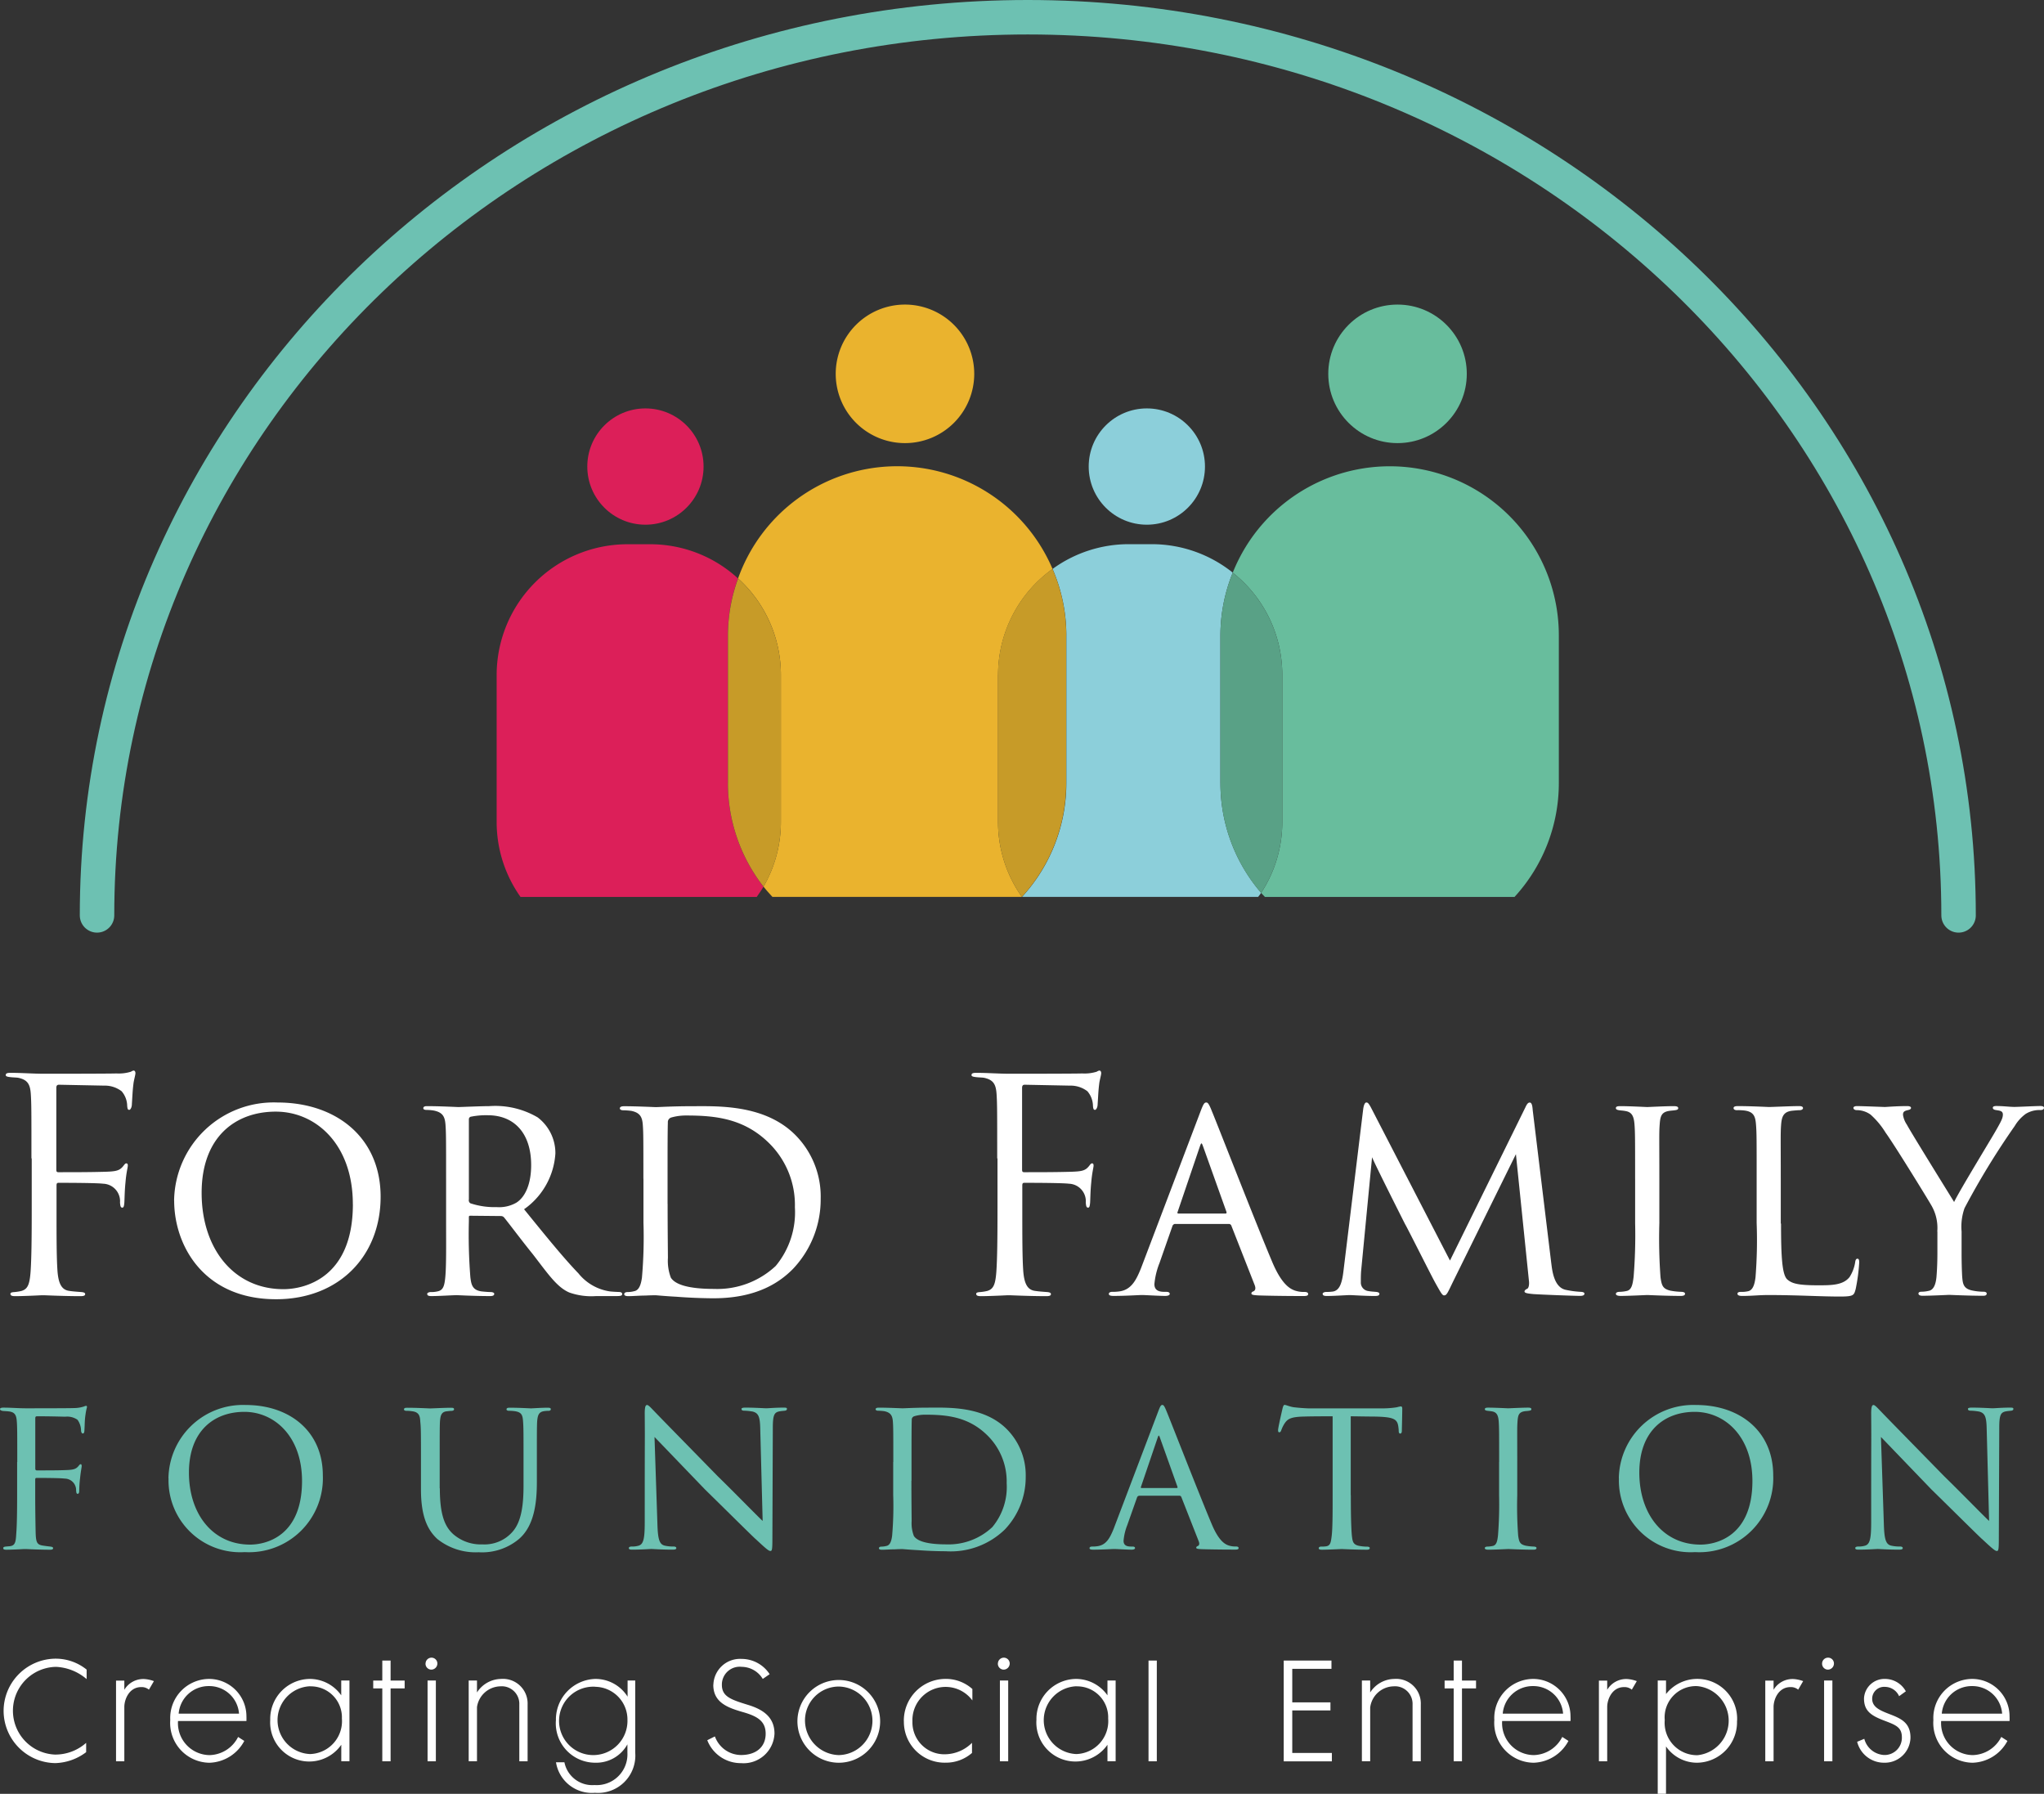
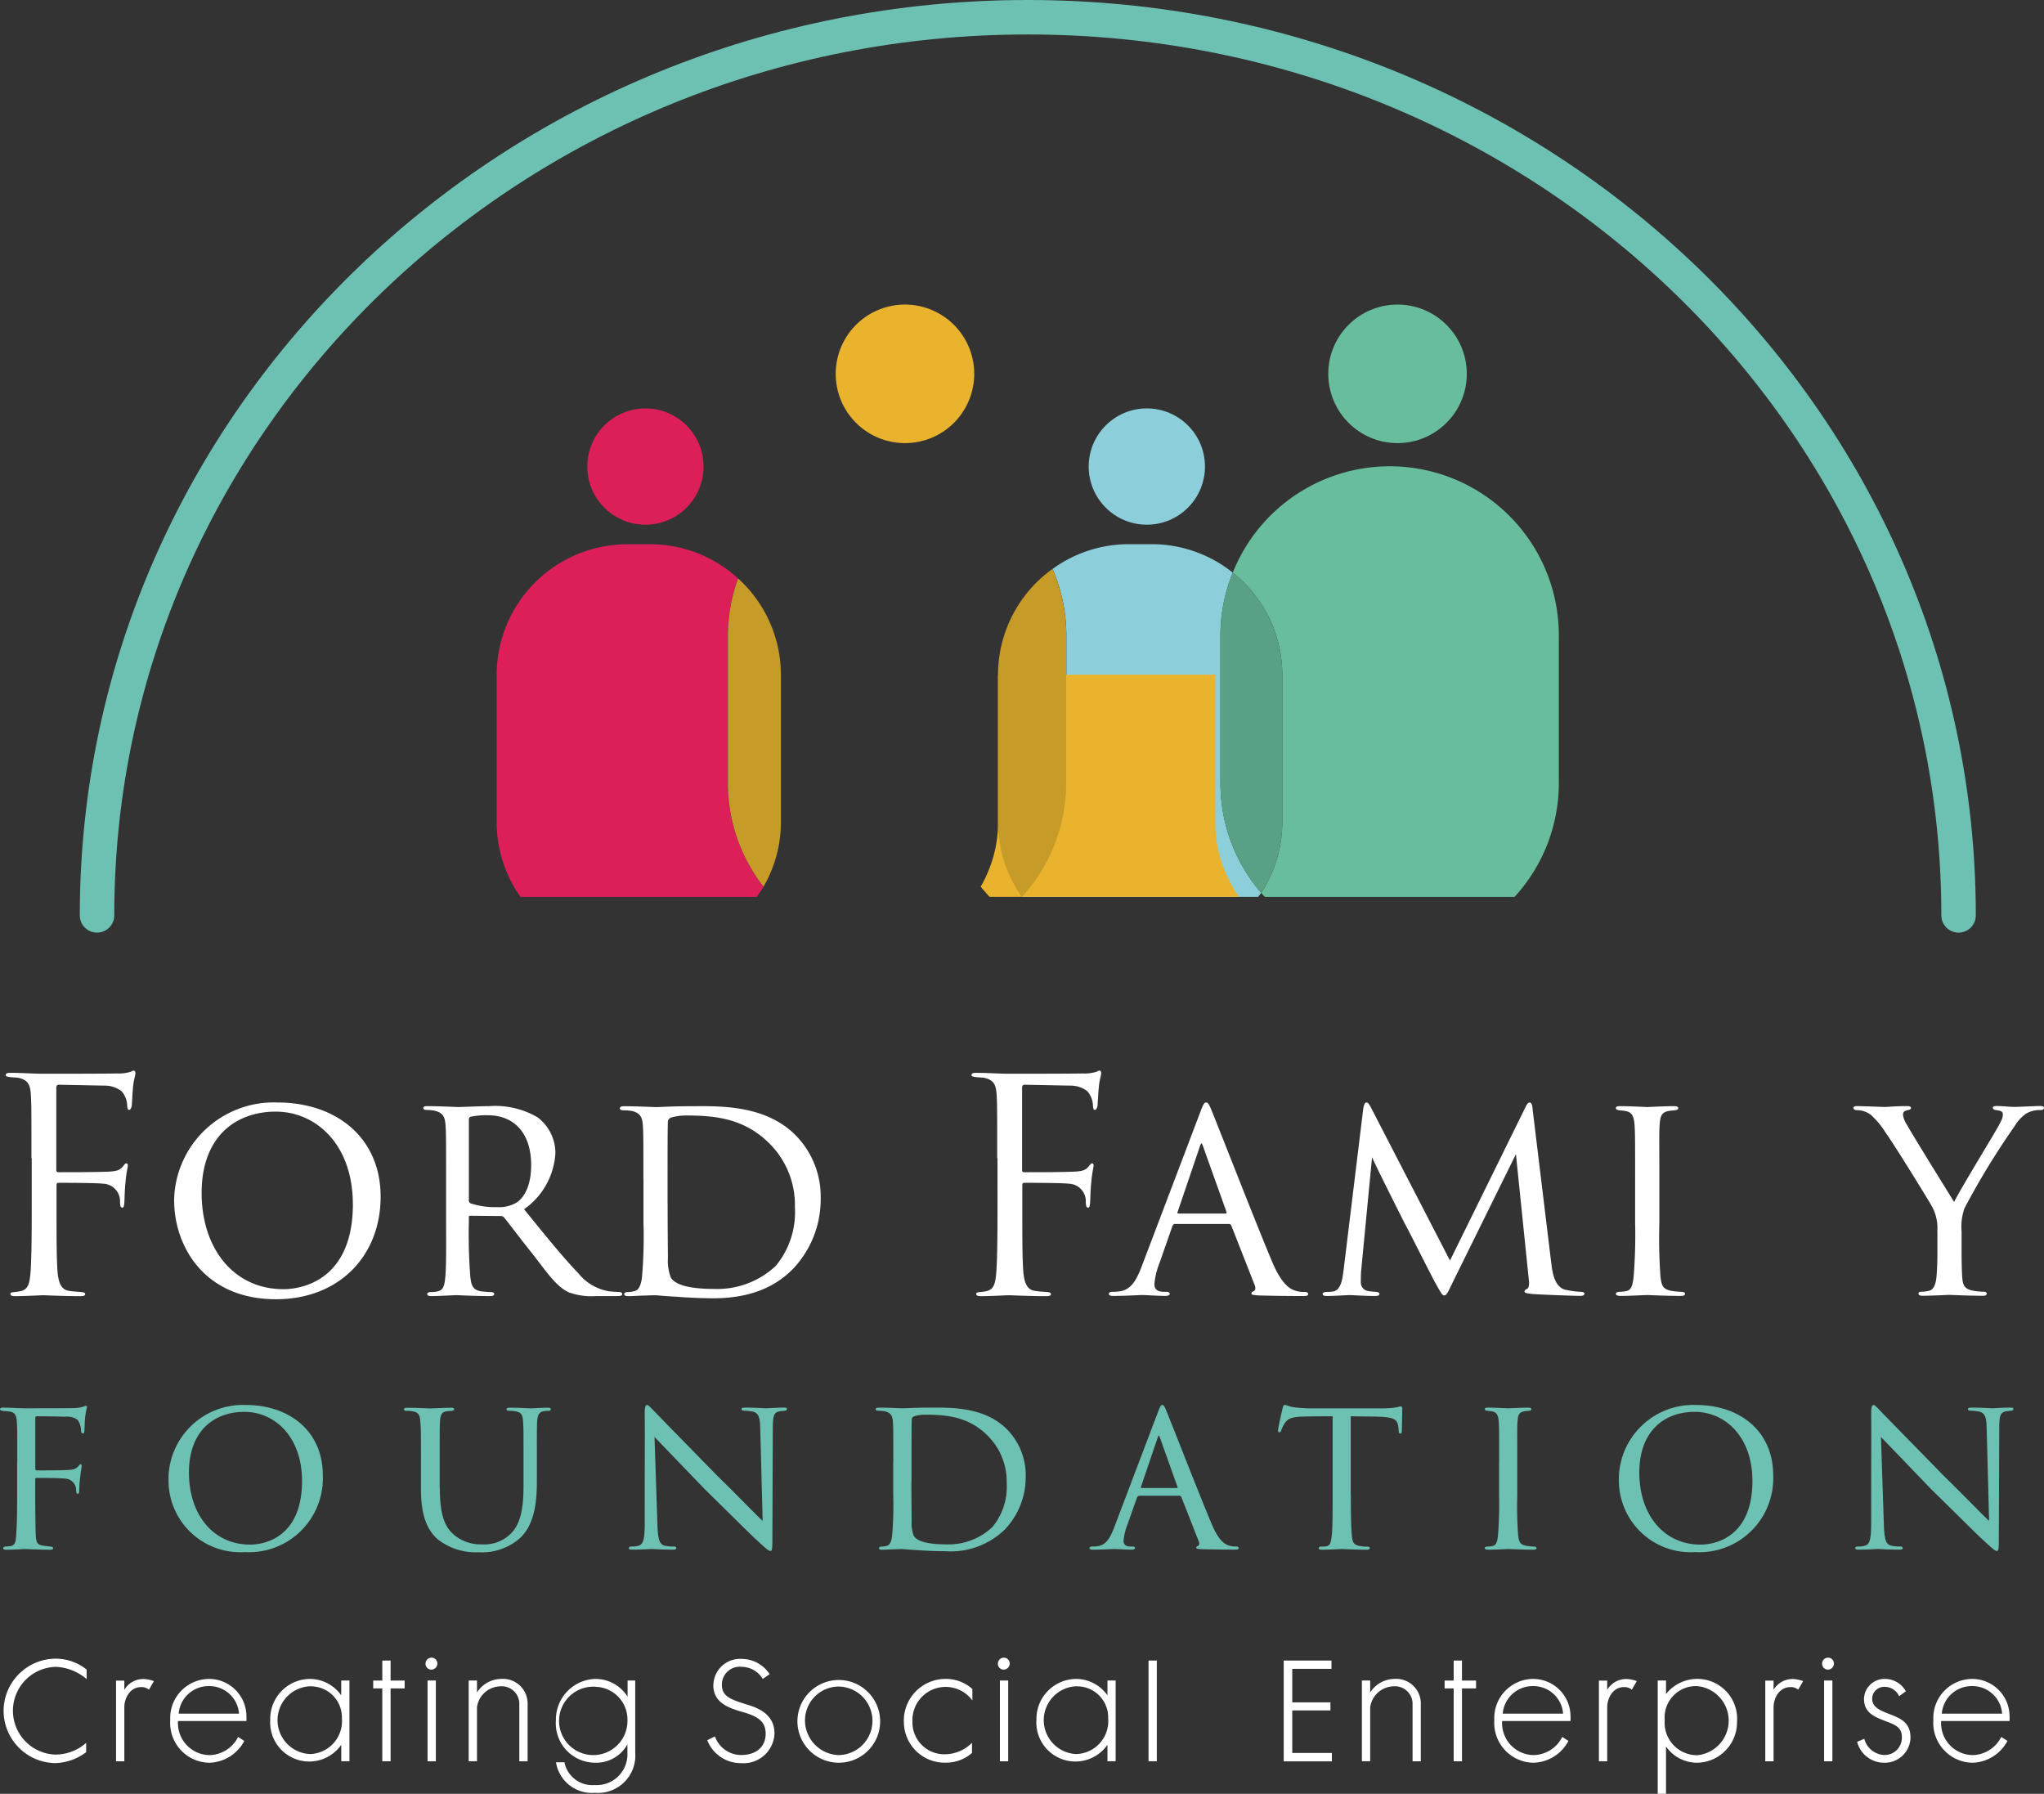
<svg xmlns="http://www.w3.org/2000/svg" width="177.898" height="156.108" viewBox="0 0 177.898 156.108">
  <rect x="0" y="0" width="177.898" height="156.108" fill="#333333" stroke="none" />
  <g transform="translate(-39.16 -25.98)">
    <g transform="translate(47.605 27.48)">
      <path d="M55.3,105.642c0-43.168,36.266-78.162,81.009-78.162s81.009,34.995,81.009,78.162" transform="translate(-55.3 -27.48)" fill="none" stroke="#6dc1b2" stroke-linecap="round" stroke-miterlimit="10" stroke-width="3" />
      <g transform="translate(34.785 25.006)">
        <path d="M165.03,172.965H166.4c-.267-.293-.534-.581-.774-.895-.178.309-.387.6-.591.895Z" transform="translate(-142.4 -121.42)" fill="none" />
        <path d="M248.43,173.461h.591c-.11-.12-.225-.225-.33-.351-.078.12-.173.23-.256.351Z" transform="translate(-182.161 -121.916)" fill="none" />
        <path d="M141.9,135.934V123.073a14.621,14.621,0,0,1,.884-4.966,11.293,11.293,0,0,0-7.629-2.977h-2.025a11.388,11.388,0,0,0-11.354,11.354v12.825a11.267,11.267,0,0,0,2.077,6.514H144.41c.2-.293.413-.581.591-.895a14.627,14.627,0,0,1-3.1-8.995Z" transform="translate(-121.78 -94.273)" fill="#dc1f59" />
        <circle cx="5.06" cy="5.06" r="5.06" transform="translate(7.885 9.036)" fill="#dc1f59" />
        <path d="M226.427,135.929V123.068a14.575,14.575,0,0,1,1.073-5.473,11.281,11.281,0,0,0-7.043-2.475h-2.02a11.273,11.273,0,0,0-6.619,2.156,14.558,14.558,0,0,1,1.2,5.792v12.861a14.639,14.639,0,0,1-3.856,9.884h20.553c.084-.12.178-.225.256-.351a14.627,14.627,0,0,1-3.542-9.539Z" transform="translate(-163.439 -94.269)" fill="#8ccfda" />
        <circle cx="5.06" cy="5.06" r="5.06" transform="translate(51.524 9.036)" fill="#8ccfda" />
-         <path d="M184.56,120.3a11.348,11.348,0,0,1,4.741-9.2,14.7,14.7,0,0,0-27.371.821,11.324,11.324,0,0,1,3.726,8.377V133.12a11.2,11.2,0,0,1-1.512,5.62c.241.314.508.6.774.895h21.715a11.267,11.267,0,0,1-2.077-6.514V120.3Z" transform="translate(-140.922 -88.09)" fill="#eab32e" />
+         <path d="M184.56,120.3V133.12a11.2,11.2,0,0,1-1.512,5.62c.241.314.508.6.774.895h21.715a11.267,11.267,0,0,1-2.077-6.514V120.3Z" transform="translate(-140.922 -88.09)" fill="#eab32e" />
        <path d="M160.24,138.647a14.638,14.638,0,0,0,3.1,8.995,11.215,11.215,0,0,0,1.512-5.62V129.2a11.324,11.324,0,0,0-3.726-8.377,14.5,14.5,0,0,0-.884,4.966v12.861Z" transform="translate(-140.116 -96.986)" fill="#c79b28" />
        <path d="M211.109,125.032a14.557,14.557,0,0,0-1.2-5.792,11.348,11.348,0,0,0-4.741,9.2v12.825a11.267,11.267,0,0,0,2.077,6.514,14.649,14.649,0,0,0,3.856-9.884V125.032Z" transform="translate(-161.537 -96.233)" fill="#c79b28" />
        <path d="M184.2,87.326A6.028,6.028,0,1,0,178.17,81.3,6.029,6.029,0,0,0,184.2,87.326Z" transform="translate(-148.664 -75.27)" fill="#eab32e" />
        <path d="M272.591,129.755V116.894a14.715,14.715,0,0,0-28.381-5.468,11.33,11.33,0,0,1,4.312,8.879V133.13a11.235,11.235,0,0,1-1.842,6.164c.1.12.225.23.33.351h21.725a14.649,14.649,0,0,0,3.856-9.884Z" transform="translate(-180.149 -88.095)" fill="#68bd9d" />
        <path d="M242.16,138.189a14.637,14.637,0,0,0,3.542,9.539,11.235,11.235,0,0,0,1.842-6.164V128.739a11.33,11.33,0,0,0-4.312-8.879,14.554,14.554,0,0,0-1.073,5.473v12.861Z" transform="translate(-179.172 -96.529)" fill="#59a186" />
        <circle cx="6.028" cy="6.028" r="6.028" transform="translate(72.375 0)" fill="#68bd9d" />
      </g>
    </g>
    <g transform="translate(39.657 119.131)">
      <path d="M42.349,210.3c0-4.013,0-4.73-.052-5.552-.052-.874-.256-1.287-1.1-1.465-.152-.026-.413-.026-.644-.052s-.44-.052-.44-.178c0-.157.131-.2.413-.2,1,0,1.978.079,2.9.079.513,0,5.735,0,6.326-.026a3.581,3.581,0,0,0,1.261-.152.576.576,0,0,1,.23-.1c.1,0,.157.1.157.23s-.1.487-.157.8c-.1.748-.1,1.156-.152,1.878,0,.309-.131.513-.23.513-.131,0-.152-.1-.178-.335a1.99,1.99,0,0,0-.487-1.287,2.4,2.4,0,0,0-1.517-.487l-3.935-.078c-.157,0-.23.078-.23.283v7.1c0,.152.026.23.178.23,1.052,0,2.522,0,3.574-.026,1.36-.026,1.7-.052,2.056-.487.131-.157.178-.256.283-.256s.131.078.131.2c0,.157-.131.591-.2,1.439-.078.769-.078,1.387-.1,1.774-.026.283-.052.44-.178.44-.157,0-.178-.178-.2-.44a1.523,1.523,0,0,0-1.465-1.643c-.644-.078-3.443-.078-3.882-.078-.131,0-.178.052-.178.23v2.187c0,2.187,0,4.008.078,5.191.078,1.156.361,1.721,1.052,1.8.335.052.769.078,1.052.1.23.026.309.078.309.178,0,.131-.131.178-.413.178-1.439,0-3.035-.078-3.16-.078h-.23c-.513.026-1.669.078-2.287.078-.283,0-.413-.052-.413-.2,0-.079.052-.131.283-.152a4.106,4.106,0,0,0,.67-.1c.539-.157.717-.539.8-1.669.078-1.1.1-2.9.1-5.321V210.3Z" transform="translate(-40.11 -202.64)" fill="#fff" />
      <path d="M68.12,216.514a8.669,8.669,0,0,1,9-8.534c5.091,0,8.974,3.035,8.974,8.2s-3.626,8.921-9.1,8.921c-6.3,0-8.869-4.678-8.869-8.586Zm15.556.309c0-5.17-3.187-8.048-6.708-8.048s-6.452,2.213-6.452,7.069,2.8,8.382,7.121,8.382c1.721,0,6.043-.874,6.043-7.4Z" transform="translate(-53.464 -205.186)" fill="#fff" />
      <path d="M111.553,214.9c0-3.4,0-4.008-.052-4.7s-.23-1.078-1.031-1.235a4.185,4.185,0,0,0-.617-.052c-.178,0-.283-.052-.283-.152s.078-.178.309-.178c1.1,0,2.674.079,2.726.079.23,0,1.978-.079,2.7-.079a7.283,7.283,0,0,1,4.217.978,3.9,3.9,0,0,1,1.544,3.134,6.417,6.417,0,0,1-2.726,4.861c1.878,2.313,3.417,4.217,4.73,5.578a4.315,4.315,0,0,0,2.726,1.57c.178.026.717.052.8.052.2,0,.283.078.283.178,0,.131-.1.178-.46.178h-1.8a5.779,5.779,0,0,1-2.339-.309c-1.078-.46-1.852-1.617-3.187-3.344-1-1.235-2.03-2.621-2.47-3.16a.365.365,0,0,0-.309-.152l-2.648-.026c-.1,0-.131.026-.131.131v.361a47.461,47.461,0,0,0,.131,4.861c.078.617.157,1.13,1,1.235.256.026.539.052.743.052.23,0,.335.078.335.152,0,.131-.1.2-.361.2-1.34,0-2.778-.079-2.878-.079-.413,0-1.544.079-2.234.079-.256,0-.361-.052-.361-.2,0-.078.157-.152.309-.152a2.167,2.167,0,0,0,.565-.052c.44-.078.591-.361.67-.978.131-.926.1-3.035.1-4.96v-3.856Zm1.978,1.826a.318.318,0,0,0,.131.309,6.632,6.632,0,0,0,2.287.335,3.009,3.009,0,0,0,1.721-.387c.769-.487,1.287-1.622,1.287-3.265,0-2.8-1.491-4.343-3.778-4.343a6.786,6.786,0,0,0-1.491.131.231.231,0,0,0-.152.23v6.991Z" transform="translate(-73.225 -205.472)" fill="#fff" />
      <path d="M144.306,214.9c0-3.4,0-4.034-.052-4.7-.052-.7-.256-1.052-1-1.209a6.21,6.21,0,0,0-.743-.052c-.131,0-.256-.078-.256-.152,0-.157.157-.2.387-.2,1.052,0,2.674.078,2.752.078.178,0,1.517-.078,2.956-.078,2.26,0,6.478-.23,9.2,2.522a7.6,7.6,0,0,1,2.187,5.525,8.784,8.784,0,0,1-2.444,6.143c-1,1-2.956,2.522-6.865,2.522-.978,0-2.234-.052-3.213-.131-.978-.052-1.774-.131-1.852-.131-.052,0-.387,0-.874.026-.487,0-1.1.052-1.491.052-.23,0-.361-.052-.361-.178,0-.078.078-.178.283-.178a2.3,2.3,0,0,0,.591-.078c.434-.078.591-.617.67-1.183a40.523,40.523,0,0,0,.131-4.782v-3.8Zm2.109,2.187c0,2.313.026,4.317.026,4.7a4.144,4.144,0,0,0,.256,1.721c.283.44,1.1.978,3.778.978a7.433,7.433,0,0,0,5.348-2,7.312,7.312,0,0,0,1.669-5.117,7.54,7.54,0,0,0-2.208-5.531c-2.187-2.187-4.7-2.444-7.252-2.444a4.62,4.62,0,0,0-1.313.178.421.421,0,0,0-.283.44c-.026.743-.026,2.93-.026,4.474v2.6Z" transform="translate(-88.806 -205.468)" fill="#fff" />
      <path d="M202.99,210.3c0-4.013,0-4.73-.052-5.552-.052-.874-.256-1.287-1.1-1.465-.152-.026-.413-.026-.644-.052s-.44-.052-.44-.178c0-.157.131-.2.413-.2,1,0,1.978.079,2.9.079.513,0,5.735,0,6.326-.026a3.581,3.581,0,0,0,1.261-.152.576.576,0,0,1,.23-.1c.1,0,.157.1.157.23s-.1.487-.157.8c-.1.748-.1,1.156-.152,1.878,0,.309-.131.513-.23.513-.131,0-.152-.1-.178-.335a1.99,1.99,0,0,0-.487-1.287,2.4,2.4,0,0,0-1.517-.487l-3.935-.078c-.157,0-.23.078-.23.283v7.1c0,.152.026.23.178.23,1.052,0,2.522,0,3.574-.026,1.36-.026,1.7-.052,2.056-.487.131-.157.178-.256.283-.256s.131.078.131.2c0,.157-.131.591-.2,1.439-.078.769-.078,1.387-.1,1.774-.026.283-.052.44-.178.44-.157,0-.178-.178-.2-.44a1.523,1.523,0,0,0-1.465-1.643c-.644-.078-3.443-.078-3.882-.078-.131,0-.178.052-.178.23v2.187c0,2.187,0,4.008.078,5.191.079,1.156.361,1.721,1.052,1.8.335.052.769.078,1.052.1.23.026.309.078.309.178,0,.131-.131.178-.413.178-1.439,0-3.035-.078-3.16-.078h-.23c-.513.026-1.669.078-2.287.078-.283,0-.413-.052-.413-.2,0-.079.052-.131.283-.152a4.106,4.106,0,0,0,.67-.1c.539-.157.717-.539.8-1.669.078-1.1.1-2.9.1-5.321V210.3Z" transform="translate(-116.696 -202.64)" fill="#fff" />
      <path d="M229.382,218.544a.271.271,0,0,0-.256.2L228,221.961a6.54,6.54,0,0,0-.44,1.826c0,.46.283.67.848.67h.178c.23,0,.309.078.309.178,0,.131-.2.178-.387.178-.565,0-1.748-.078-2.03-.078-.256,0-1.387.078-2.47.078-.283,0-.413-.052-.413-.178,0-.1.1-.178.309-.178a3.505,3.505,0,0,0,.513-.026c1.1-.1,1.544-.952,1.978-2.03l5.143-13.547c.283-.748.361-.874.539-.874.131,0,.23.1.513.822.361.848,3.856,9.821,5.217,13.034.848,2.03,1.6,2.365,1.952,2.5a2.418,2.418,0,0,0,.874.131c.178,0,.309.052.309.178s-.1.178-.387.178c-.256,0-2.187,0-3.909-.052-.487-.026-.644-.052-.644-.178,0-.078.078-.152.178-.178.1-.052.256-.178.1-.565l-2.03-5.17a.231.231,0,0,0-.2-.131h-4.678Zm4.369-.9c.1,0,.1-.078.078-.152l-2.03-5.682c-.131-.361-.157-.361-.283,0l-1.931,5.682c-.052.1,0,.152.052.152Z" transform="translate(-127.585 -205.186)" fill="#fff" />
      <path d="M279.069,221.992c.078.617.23,2.056,1.235,2.287a8.084,8.084,0,0,0,1.313.178c.1,0,.335.026.335.152s-.1.2-.387.2c-.461,0-3.239-.1-4.06-.157-.565-.052-.769-.1-.769-.23,0-.078.1-.178.23-.23s.2-.361.152-.717l-1.13-11-5.452,11.056c-.487,1-.565,1.235-.8,1.235-.157,0-.283-.23-.769-1.1-.413-.748-2.47-4.861-2.621-5.091-.157-.309-2.674-5.3-2.878-5.834l-.952,9.9c-.026.361-.026.591-.026.978a.742.742,0,0,0,.644.769c.283.052.46.052.717.078.2.026.256.1.256.152,0,.178-.157.2-.44.2-.822,0-1.931-.078-2.135-.078-.256,0-1.334.078-1.978.078-.23,0-.387-.026-.387-.2,0-.052.1-.152.335-.152a3.763,3.763,0,0,0,.487-.026c.617-.052.848-.67.978-1.7l1.721-14.117c.052-.434.157-.644.283-.644s.2.079.387.413l6.891,13.343,6.556-13.317c.131-.283.23-.434.387-.434s.23.23.256.644L279.069,222Z" transform="translate(-144.548 -205.186)" fill="#fff" />
      <path d="M309.614,214.9c0-3.4,0-4.008-.052-4.7s-.2-1.078-.748-1.183c-.256-.052-.44-.052-.591-.078-.178-.026-.283-.078-.283-.178,0-.131.1-.178.387-.178.8,0,2.26.078,2.339.078.1,0,1.6-.078,2.313-.078.256,0,.387.052.387.178,0,.1-.078.152-.283.178-.157.026-.283.026-.46.052-.743.1-.822.487-.874,1.235-.052.7-.026,1.287-.026,4.678v3.856a46.573,46.573,0,0,0,.1,4.7c.1.743.2,1.026.874,1.183a5.837,5.837,0,0,0,.978.1c.23.026.283.079.283.178s-.1.178-.361.178c-1.308,0-2.8-.078-2.93-.078-.079,0-1.6.078-2.313.078-.23,0-.413-.052-.413-.178,0-.1.1-.178.335-.178a3,3,0,0,0,.617-.078c.434-.1.513-.617.591-1.235a44.853,44.853,0,0,0,.131-4.678V214.9Z" transform="translate(-167.8 -205.472)" fill="#fff" />
-       <path d="M331.653,218.8c0,2.956.1,4.448.539,4.861.413.361.926.513,2.7.513,1.13,0,2.161,0,2.726-.717a3.338,3.338,0,0,0,.487-1.287c.026-.2.078-.309.2-.309.1,0,.152.078.152.335a16.121,16.121,0,0,1-.309,2.313c-.152.513-.131.644-1.36.644-1.748,0-3.678-.131-6.248-.131-.848,0-1.366.078-2.266.078-.256,0-.413-.052-.413-.2,0-.078.078-.152.283-.152a2.464,2.464,0,0,0,.617-.052c.44-.078.591-.591.67-1.209a40.671,40.671,0,0,0,.1-4.73V214.9c0-3.4,0-3.961-.052-4.652-.052-.717-.157-1.183-1.031-1.287a4.879,4.879,0,0,0-.644-.026c-.178,0-.283-.078-.283-.178,0-.131.131-.178.387-.178,1.083,0,2.621.078,2.674.078.361,0,1.931-.078,2.648-.078.256,0,.335.078.335.178s-.131.178-.283.178c-.178,0-.44.026-.7.052-.722.1-.874.513-.926,1.261-.052.7-.026,1.261-.026,4.652v3.909Z" transform="translate(-177.139 -205.472)" fill="#fff" />
      <path d="M354.749,219.491a3.9,3.9,0,0,0-.565-2.365c-.152-.283-3.134-5.143-3.935-6.248a7.021,7.021,0,0,0-1.308-1.57,2.068,2.068,0,0,0-1.209-.387c-.152,0-.283-.078-.283-.2,0-.078.1-.152.309-.152.413,0,2.365.078,2.417.078.152,0,1-.078,1.952-.078.256,0,.335.078.335.152,0,.1-.078.157-.283.2-.361.078-.413.2-.413.413a2.026,2.026,0,0,0,.335.848c.335.644,3.725,6.1,4.113,6.734.413-.9,3.291-5.6,3.652-6.248.487-.848.591-1.083.591-1.366,0-.335-.309-.335-.591-.387-.2-.026-.283-.1-.283-.2,0-.079.052-.152.309-.152.617,0,1.156.078,1.57.078.335,0,1.826-.078,2.266-.078.23,0,.309.078.309.152,0,.131-.131.2-.309.2a2.245,2.245,0,0,0-1.287.335,3.549,3.549,0,0,0-.952,1.052,66.864,66.864,0,0,0-4.369,7.148,4.842,4.842,0,0,0-.256,2.03v1.878c0,.178,0,1.13.052,2.056.052.617.1,1.052.9,1.209a4.914,4.914,0,0,0,.952.1c.2,0,.282.078.282.152,0,.131-.078.2-.309.2-1.287,0-2.878-.078-2.956-.078-.052,0-1.6.078-2.313.078-.256,0-.361-.078-.361-.2,0-.078.078-.152.256-.152a2.739,2.739,0,0,0,.644-.078c.44-.078.617-.617.67-1.235.078-.926.078-1.852.078-2.056V219.48Z" transform="translate(-186.636 -205.462)" fill="#fff" />
    </g>
    <g transform="translate(39.16 148.234)">
      <path d="M40.662,263.322c0-2.517,0-2.977-.037-3.5-.037-.539-.136-.848-.733-.905-.173-.021-.309-.021-.481-.037-.152-.021-.251-.079-.251-.152,0-.094.094-.136.288-.136.691,0,1.329.058,1.962.058.288,0,3.788,0,4.191-.021a2.843,2.843,0,0,0,.863-.136.643.643,0,0,1,.194-.058c.058,0,.094.058.058.173a4.657,4.657,0,0,0-.115.6c-.078.5-.058.848-.094,1.345,0,.209-.058.288-.136.288-.094,0-.136-.094-.157-.23a1.634,1.634,0,0,0-.309-.963,1.589,1.589,0,0,0-1.078-.267c-.827-.021-1.575-.037-2.423-.037-.136,0-.173.037-.173.194v4.343c0,.094.021.173.136.173.79,0,1.711,0,2.344-.021.79-.021,1.036-.058,1.287-.366.078-.094.115-.152.194-.152.058,0,.078.078.078.173s-.078.424-.136,1a10.163,10.163,0,0,0-.078,1.115c0,.194-.037.288-.136.288-.115,0-.115-.115-.136-.288a1,1,0,0,0-1-1.036c-.387-.058-2.114-.058-2.423-.058-.115,0-.136.037-.136.173v1.345c0,1.287.021,2.438.037,3.208.021.963.152,1.094.691,1.172.251.037.424.057.6.078.152.021.23.058.23.136s-.058.136-.251.136c-1,0-2.056-.058-2.135-.058h-.136c-.366.021-1.151.058-1.554.058-.173,0-.267-.037-.267-.136,0-.058.037-.115.194-.136.194-.021.288-.021.4-.037.445-.058.5-.366.539-1.057.058-.712.078-1.847.078-3.385v-2.883Z" transform="translate(-39.16 -258.346)" fill="#6dc1b2" />
      <path d="M67.18,264.674a6.482,6.482,0,0,1,6.729-6.384c3.8,0,6.708,2.271,6.708,6.132a6.435,6.435,0,0,1-6.8,6.671,6.248,6.248,0,0,1-6.629-6.42Zm11.626.23c0-3.862-2.386-6.017-5.018-6.017s-4.824,1.653-4.824,5.285,2.093,6.268,5.327,6.268C75.578,270.44,78.806,269.786,78.806,264.9Z" transform="translate(-52.519 -258.274)" fill="#6dc1b2" />
      <path d="M109.474,265.751c0,2.344.445,3.344,1.172,4a3.65,3.65,0,0,0,2.538.884,3.236,3.236,0,0,0,2.632-1.115c.769-.884.942-2.344.942-4.018v-2.035c0-2.517,0-2.962-.037-3.48-.037-.56-.094-.848-.712-.942a4.167,4.167,0,0,0-.539-.037c-.115,0-.194-.058-.194-.115,0-.115.094-.152.267-.152.827,0,1.789.058,1.863.058.094,0,.921-.058,1.46-.058.194,0,.267.037.267.136,0,.078-.078.136-.194.136a2.4,2.4,0,0,0-.345.021c-.539.058-.612.4-.654.963-.021.518-.021.963-.021,3.48v1.711c0,1.732-.194,3.8-1.554,4.976a5,5,0,0,1-3.516,1.156,5.337,5.337,0,0,1-3.595-1.156c-.827-.769-1.423-1.92-1.423-4.306V263.47c0-2.538,0-2.977-.058-3.5-.021-.518-.115-.848-.712-.921a3.53,3.53,0,0,0-.5-.037c-.136,0-.209-.058-.209-.115,0-.115.079-.152.288-.152.827,0,1.863.058,2,.058.152,0,1.287-.058,1.805-.058.209,0,.267.037.267.136s-.136.136-.23.136c-.115,0-.267.021-.424.037-.46.058-.539.387-.576.921-.021.518-.021.963-.021,3.5v2.286Z" transform="translate(-71.193 -258.489)" fill="#6dc1b2" />
      <path d="M145.137,259.08c0-.6.058-.79.209-.79.136,0,.46.387.6.518.173.194,2.846,2.92,5.536,5.672,1.5,1.46,3.422,3.443,3.919,3.9l-.209-8c-.021-1.036-.136-1.381-.654-1.517a4.968,4.968,0,0,0-.748-.078c-.194,0-.23-.078-.23-.152,0-.094.152-.115.345-.115.827,0,1.633.058,1.805.058.194,0,.79-.058,1.538-.058.209,0,.267.021.267.115,0,.078-.058.136-.173.152s-.267.021-.481.058c-.44.094-.576.288-.576,1.444l-.037,9.649c0,.963-.037,1.057-.173,1.057s-.324-.136-1.266-1.02c-.078-.037-2.747-2.69-4.421-4.327-2-2.077-3.919-4.076-4.4-4.573l.251,7.514c.037,1.329.152,1.826.633,1.941a3.252,3.252,0,0,0,.785.078c.152,0,.23.058.23.136,0,.094-.094.136-.309.136-1.036,0-1.732-.057-1.863-.057s-.848.057-1.674.057c-.173,0-.288-.021-.288-.136,0-.078.078-.136.267-.136a1.888,1.888,0,0,0,.6-.078c.424-.136.518-.654.518-2.056,0-9.167.021-6.211,0-9.4Z" transform="translate(-89.024 -258.274)" fill="#6dc1b2" />
      <path d="M186.348,263.462c0-2.538,0-3.019-.037-3.516-.037-.518-.194-.79-.748-.905A4.433,4.433,0,0,0,185,259c-.094,0-.194-.058-.194-.115,0-.115.115-.152.288-.152.785,0,2,.058,2.056.058.136,0,1.135-.058,2.208-.058,1.69,0,4.845-.173,6.881,1.884a5.683,5.683,0,0,1,1.633,4.134,6.588,6.588,0,0,1-1.826,4.594,6.755,6.755,0,0,1-5.133,1.884c-.733,0-1.674-.037-2.4-.094-.733-.037-1.329-.094-1.381-.094-.037,0-.288,0-.654.021-.366,0-.827.037-1.115.037-.173,0-.267-.037-.267-.136,0-.058.058-.136.209-.136a1.81,1.81,0,0,0,.44-.058c.33-.058.445-.46.5-.884a30.1,30.1,0,0,0,.094-3.574v-2.846Zm1.575,1.633c0,1.732.021,3.228.021,3.516a3.058,3.058,0,0,0,.194,1.287c.209.33.827.733,2.826.733a5.55,5.55,0,0,0,4-1.5,5.455,5.455,0,0,0,1.251-3.825,5.621,5.621,0,0,0-1.653-4.134c-1.633-1.632-3.516-1.826-5.421-1.826a3.278,3.278,0,0,0-.978.136.314.314,0,0,0-.209.33c-.021.56-.021,2.192-.021,3.344v1.941Z" transform="translate(-108.6 -258.486)" fill="#6dc1b2" />
      <path d="M224.717,266.186a.209.209,0,0,0-.194.152l-.848,2.4a4.786,4.786,0,0,0-.324,1.366c0,.345.209.5.633.5h.136c.173,0,.23.058.23.136,0,.094-.152.136-.288.136-.424,0-1.308-.058-1.517-.058-.194,0-1.036.058-1.847.058-.209,0-.309-.037-.309-.136,0-.078.078-.136.23-.136a2.568,2.568,0,0,0,.387-.021c.827-.078,1.151-.712,1.481-1.517l3.846-10.13c.209-.56.267-.654.4-.654.094,0,.173.078.387.617.267.633,2.883,7.341,3.9,9.743.633,1.517,1.193,1.769,1.46,1.863a1.871,1.871,0,0,0,.654.094c.136,0,.23.037.23.136s-.079.136-.288.136c-.194,0-1.633,0-2.92-.037-.366-.021-.481-.037-.481-.136a.165.165,0,0,1,.136-.136c.078-.037.194-.136.078-.424l-1.517-3.862a.169.169,0,0,0-.152-.094h-3.5Zm3.265-.675c.078,0,.078-.058.058-.115l-1.517-4.249c-.094-.267-.115-.267-.209,0l-1.444,4.249c-.037.078,0,.115.037.115Z" transform="translate(-125.563 -258.27)" fill="#6dc1b2" />
      <path d="M258.085,266.119c0,1.481.021,2.846.094,3.558.058.46.094.733.576.848a3.829,3.829,0,0,0,.748.078c.152,0,.23.058.23.115,0,.094-.058.152-.251.152-.978,0-2.114-.058-2.192-.058s-1.209.058-1.711.058c-.209,0-.288-.037-.288-.136,0-.058.058-.136.209-.136a2.914,2.914,0,0,0,.424-.021c.366-.058.424-.288.5-.942.078-.691.078-2.077.078-3.516v-6.86c-.633,0-1.653,0-2.423.021-1.23.021-1.5.209-1.769.617a2.9,2.9,0,0,0-.288.6c-.058.136-.094.152-.173.152s-.094-.078-.094-.173c-.021-.115.267-1.381.387-1.9.058-.23.115-.309.173-.309.136,0,.5.173.848.209.675.078,1.209.094,1.23.094H260.7a8.261,8.261,0,0,0,1.381-.094,2.5,2.5,0,0,1,.366-.079c.078,0,.115.094.115.173,0,.539-.037,1.805-.037,1.962,0,.173-.078.23-.136.23-.094,0-.136-.078-.136-.23a1.935,1.935,0,0,0-.021-.267c-.078-.769-.33-.963-2.271-.984-.733,0-1.329-.021-1.884-.021v6.86Z" transform="translate(-140.517 -258.26)" fill="#6dc1b2" />
      <path d="M287.381,263.46c0-2.538,0-3-.037-3.516s-.157-.806-.56-.884c-.194-.037-.324-.037-.44-.058-.136-.021-.209-.057-.209-.136,0-.094.078-.136.288-.136.6,0,1.69.058,1.748.058.078,0,1.193-.058,1.727-.058.194,0,.288.037.288.136,0,.078-.058.115-.209.136-.115.021-.209.021-.345.037-.56.078-.612.366-.654.921-.037.518-.021.963-.021,3.5v2.883a34.26,34.26,0,0,0,.079,3.516c.078.56.152.769.654.884a4.517,4.517,0,0,0,.733.078c.173.021.209.058.209.136s-.078.136-.267.136c-.984,0-2.1-.058-2.192-.058-.058,0-1.193.058-1.732.058-.173,0-.309-.037-.309-.136,0-.078.078-.136.251-.136a2.441,2.441,0,0,0,.46-.058c.324-.078.387-.46.439-.921a34.839,34.839,0,0,0,.094-3.5v-2.883Z" transform="translate(-156.904 -258.484)" fill="#6dc1b2" />
      <path d="M308.43,264.674a6.482,6.482,0,0,1,6.729-6.384c3.8,0,6.708,2.271,6.708,6.132a6.435,6.435,0,0,1-6.8,6.671,6.248,6.248,0,0,1-6.63-6.42Zm11.626.23c0-3.862-2.386-6.017-5.018-6.017s-4.824,1.653-4.824,5.285,2.093,6.268,5.327,6.268C316.828,270.44,320.056,269.786,320.056,264.9Z" transform="translate(-167.536 -258.274)" fill="#6dc1b2" />
      <path d="M349.137,259.08c0-.6.058-.79.209-.79.136,0,.46.387.6.518.173.194,2.846,2.92,5.536,5.672,1.5,1.46,3.422,3.443,3.919,3.9l-.209-8c-.021-1.036-.136-1.381-.654-1.517a4.968,4.968,0,0,0-.748-.078c-.194,0-.23-.078-.23-.152,0-.094.152-.115.345-.115.827,0,1.633.058,1.805.058.194,0,.79-.058,1.538-.058.209,0,.267.021.267.115,0,.078-.058.136-.173.152s-.267.021-.481.058c-.44.094-.576.288-.576,1.444l-.037,9.649c0,.963-.037,1.057-.173,1.057s-.324-.136-1.266-1.02c-.078-.037-2.747-2.69-4.421-4.327-2-2.077-3.919-4.076-4.4-4.573l.251,7.514c.037,1.329.152,1.826.633,1.941a3.252,3.252,0,0,0,.785.078c.152,0,.23.058.23.136,0,.094-.094.136-.309.136-1.036,0-1.732-.057-1.863-.057s-.848.057-1.674.057c-.173,0-.288-.021-.288-.136,0-.078.078-.136.267-.136a1.888,1.888,0,0,0,.6-.078c.424-.136.518-.654.518-2.056,0-9.167.021-6.211,0-9.4Z" transform="translate(-186.282 -258.274)" fill="#6dc1b2" />
    </g>
    <g transform="translate(39.474 170.237)">
      <path d="M39.76,304.99a4.554,4.554,0,0,1,4.568-4.51,4.294,4.294,0,0,1,2.658.952v.827a4.411,4.411,0,0,0-2.658-1.067,3.819,3.819,0,0,0-.1,7.634,4.038,4.038,0,0,0,2.716-1.02v.811a4.68,4.68,0,0,1-2.679.952A4.56,4.56,0,0,1,39.76,304.99Z" transform="translate(-39.76 -300.391)" fill="#fff" />
      <path d="M60.647,304.566c-1.041,0-1.465,1.067-1.465,1.727v4.73H58.46V304h.722v.8a1.926,1.926,0,0,1,1.727-.937,2.966,2.966,0,0,1,.848.183l-.434.743A.982.982,0,0,0,60.647,304.566Z" transform="translate(-48.675 -302.003)" fill="#fff" />
      <path d="M67.48,307.424a3.4,3.4,0,0,1,3.412-3.574A3.256,3.256,0,0,1,74.11,307.1s.01.22,0,.413H68.155A2.783,2.783,0,0,0,70.9,310.48a2.857,2.857,0,0,0,2.485-1.58l.539.345a3.558,3.558,0,0,1-3.035,1.9A3.462,3.462,0,0,1,67.48,307.424Zm3.364-2.951a2.612,2.612,0,0,0-2.632,2.4h5.253A2.593,2.593,0,0,0,70.844,304.473Z" transform="translate(-52.976 -301.998)" fill="#fff" />
      <path d="M84.105,307.455a3.483,3.483,0,0,1,3.422-3.605,3.35,3.35,0,0,1,2.757,1.428v-1.292H91v7.027h-.712V309.58a3.4,3.4,0,0,1-6.185-2.13Zm3.49-2.967a2.952,2.952,0,0,0-.021,5.9,2.866,2.866,0,0,0,2.768-3.092,2.7,2.7,0,0,0-2.747-2.8Z" transform="translate(-60.899 -301.998)" fill="#fff" />
      <path d="M102.752,303.218v6.342h-.722v-6.342h-.79v-.685h.79V300.79h.722v1.742h1.224v.685Z" transform="translate(-69.071 -300.539)" fill="#fff" />
      <path d="M109.945,300.812a.515.515,0,0,1,.513-.5.51.51,0,0,1,.513.492.534.534,0,0,1-.539.549.513.513,0,0,1-.492-.539Zm.895,8.518h-.722V302.3h.722Z" transform="translate(-73.219 -300.31)" fill="#fff" />
      <path d="M117.842,306.3v4.714h-.722v-7.027h.722v1.041a2.526,2.526,0,0,1,2.083-1.177,2.145,2.145,0,0,1,2.323,2.224v4.945h-.722v-4.945a1.526,1.526,0,0,0-1.659-1.58,2.1,2.1,0,0,0-2.025,1.81Z" transform="translate(-76.642 -301.998)" fill="#fff" />
      <path d="M131.625,307.481a3.537,3.537,0,0,1,3.412-3.631,3.3,3.3,0,0,1,2.826,1.544v-1.408h.665v6.284a3.249,3.249,0,0,1-3.506,3.49,3.162,3.162,0,0,1-3.391-2.658h.733a2.47,2.47,0,0,0,2.621,1.983,2.677,2.677,0,0,0,2.862-2.8v-.743a3.1,3.1,0,0,1-2.794,1.6,3.43,3.43,0,0,1-3.432-3.663Zm3.432-2.951a2.977,2.977,0,1,0,2.794,2.888,2.85,2.85,0,0,0-2.794-2.883Z" transform="translate(-83.555 -301.998)" fill="#fff" />
      <path d="M157.339,302.765a2.322,2.322,0,0,1,2.459-2.245,2.916,2.916,0,0,1,2.438,1.329l-.6.413a2.163,2.163,0,0,0-1.831-1.052,1.552,1.552,0,0,0-1.727,1.559c0,1.031.78,1.292,2.313,1.763,1.177.366,2.266.994,2.266,2.485a2.694,2.694,0,0,1-2.909,2.574,3.13,3.13,0,0,1-2.941-1.994s.387-.2.665-.33a2.438,2.438,0,0,0,2.266,1.617c1.36,0,2.151-.733,2.151-1.852,0-1.052-.654-1.5-1.926-1.868-1.35-.387-2.632-.827-2.632-2.391Z" transform="translate(-95.564 -300.41)" fill="#fff" />
      <path d="M171.8,307.513a3.6,3.6,0,1,1,3.605,3.631A3.609,3.609,0,0,1,171.8,307.513Zm3.616-3a2.946,2.946,0,0,0-2.956,3.024,3.028,3.028,0,0,0,2.92,2.941,2.983,2.983,0,0,0,.037-5.965Z" transform="translate(-102.711 -301.998)" fill="#fff" />
      <path d="M189.5,307.549a3.63,3.63,0,0,1,3.574-3.7,3.447,3.447,0,0,1,2.391.879v.994a2.891,2.891,0,0,0-5.217,1.831,2.776,2.776,0,0,0,2.909,2.852,3.369,3.369,0,0,0,2.276-.994v.879a3.435,3.435,0,0,1-2.266.848,3.552,3.552,0,0,1-3.663-3.595Z" transform="translate(-111.149 -301.998)" fill="#fff" />
      <path d="M205.145,300.812a.515.515,0,0,1,.513-.5.51.51,0,0,1,.513.492.534.534,0,0,1-.539.549.513.513,0,0,1-.492-.539Zm.895,8.518h-.722V302.3h.722Z" transform="translate(-118.606 -300.31)" fill="#fff" />
      <path d="M211.555,307.455a3.483,3.483,0,0,1,3.422-3.605,3.35,3.35,0,0,1,2.758,1.428v-1.292h.712v7.027h-.712V309.58a3.4,3.4,0,0,1-6.185-2.13Zm3.49-2.967a2.952,2.952,0,0,0-.021,5.9,2.867,2.867,0,0,0,2.773-3.092,2.7,2.7,0,0,0-2.747-2.8Z" transform="translate(-121.662 -301.998)" fill="#fff" />
      <path d="M230.922,309.56H230.2v-8.77h.722Z" transform="translate(-130.553 -300.539)" fill="#fff" />
      <path d="M252.69,300.79h4.155v.722h-3.412v2.92h3.323v.7h-3.323v3.7h3.448v.733H252.69Z" transform="translate(-141.276 -300.539)" fill="#fff" />
      <path d="M266.412,306.3v4.714h-.722v-7.027h.722v1.041a2.526,2.526,0,0,1,2.082-1.177,2.145,2.145,0,0,1,2.323,2.224v4.945H270.1v-4.945a1.526,1.526,0,0,0-1.659-1.58,2.1,2.1,0,0,0-2.025,1.81Z" transform="translate(-147.473 -301.998)" fill="#fff" />
      <path d="M280.962,303.218v6.342h-.722v-6.342h-.79v-.685h.79V300.79h.722v1.742h1.224v.685Z" transform="translate(-154.034 -300.539)" fill="#fff" />
      <path d="M287.72,307.424a3.4,3.4,0,0,1,3.412-3.574,3.256,3.256,0,0,1,3.218,3.249s.01.22,0,.413H288.4a2.783,2.783,0,0,0,2.747,2.967,2.857,2.857,0,0,0,2.485-1.58l.539.345a3.558,3.558,0,0,1-3.035,1.9A3.466,3.466,0,0,1,287.72,307.424Zm3.364-2.951a2.612,2.612,0,0,0-2.632,2.4h5.253A2.593,2.593,0,0,0,291.085,304.473Z" transform="translate(-157.976 -301.998)" fill="#fff" />
      <path d="M307.3,304.566c-1.041,0-1.465,1.067-1.465,1.727v4.73h-.722V304h.722v.8a1.926,1.926,0,0,1,1.727-.937,2.966,2.966,0,0,1,.848.183l-.434.743A.983.983,0,0,0,307.3,304.566Z" transform="translate(-166.267 -302.003)" fill="#fff" />
      <path d="M321.8,307.5a3.524,3.524,0,0,1-3.432,3.642,3.279,3.279,0,0,1-2.747-1.418v4.123H314.9v-9.858h.722v1.177a3.468,3.468,0,0,1,6.185,2.334Zm-3.448,2.988a3.02,3.02,0,0,0-.011-6.012,2.723,2.723,0,0,0-2.831,2.956,2.82,2.82,0,0,0,2.841,3.056Z" transform="translate(-170.935 -301.998)" fill="#fff" />
      <path d="M334.977,304.566c-1.041,0-1.465,1.067-1.465,1.727v4.73h-.722V304h.722v.8a1.926,1.926,0,0,1,1.727-.937,2.966,2.966,0,0,1,.848.183l-.434.743A.982.982,0,0,0,334.977,304.566Z" transform="translate(-179.464 -302.003)" fill="#fff" />
      <path d="M342.24,300.812a.516.516,0,0,1,.518-.5.506.506,0,0,1,.513.492.534.534,0,0,1-.539.549A.513.513,0,0,1,342.24,300.812Zm.895,8.518h-.722V302.3h.722Z" transform="translate(-183.969 -300.31)" fill="#fff" />
      <path d="M348.06,309.328l.628-.262a1.886,1.886,0,0,0,1.7,1.408,1.5,1.5,0,0,0,1.57-1.544c0-.895-.57-1.078-1.58-1.465-1.1-.424-1.716-.827-1.716-1.91a1.781,1.781,0,0,1,1.831-1.7,2.066,2.066,0,0,1,1.81,1.078l-.586.424a1.358,1.358,0,0,0-1.224-.811,1.04,1.04,0,0,0-1.12,1.031c0,.7.617.994,1.408,1.3.994.387,1.926.712,1.926,2.083a2.234,2.234,0,0,1-2.292,2.187,2.41,2.41,0,0,1-2.349-1.821Z" transform="translate(-186.744 -302.003)" fill="#fff" />
      <path d="M360.75,307.424a3.4,3.4,0,0,1,3.412-3.574,3.256,3.256,0,0,1,3.218,3.249s.01.22,0,.413h-5.954a2.783,2.783,0,0,0,2.747,2.967,2.857,2.857,0,0,0,2.485-1.58l.539.345a3.558,3.558,0,0,1-3.035,1.9A3.466,3.466,0,0,1,360.75,307.424Zm3.364-2.951a2.612,2.612,0,0,0-2.632,2.4h5.253A2.593,2.593,0,0,0,364.114,304.473Z" transform="translate(-192.794 -301.998)" fill="#fff" />
    </g>
  </g>
</svg>